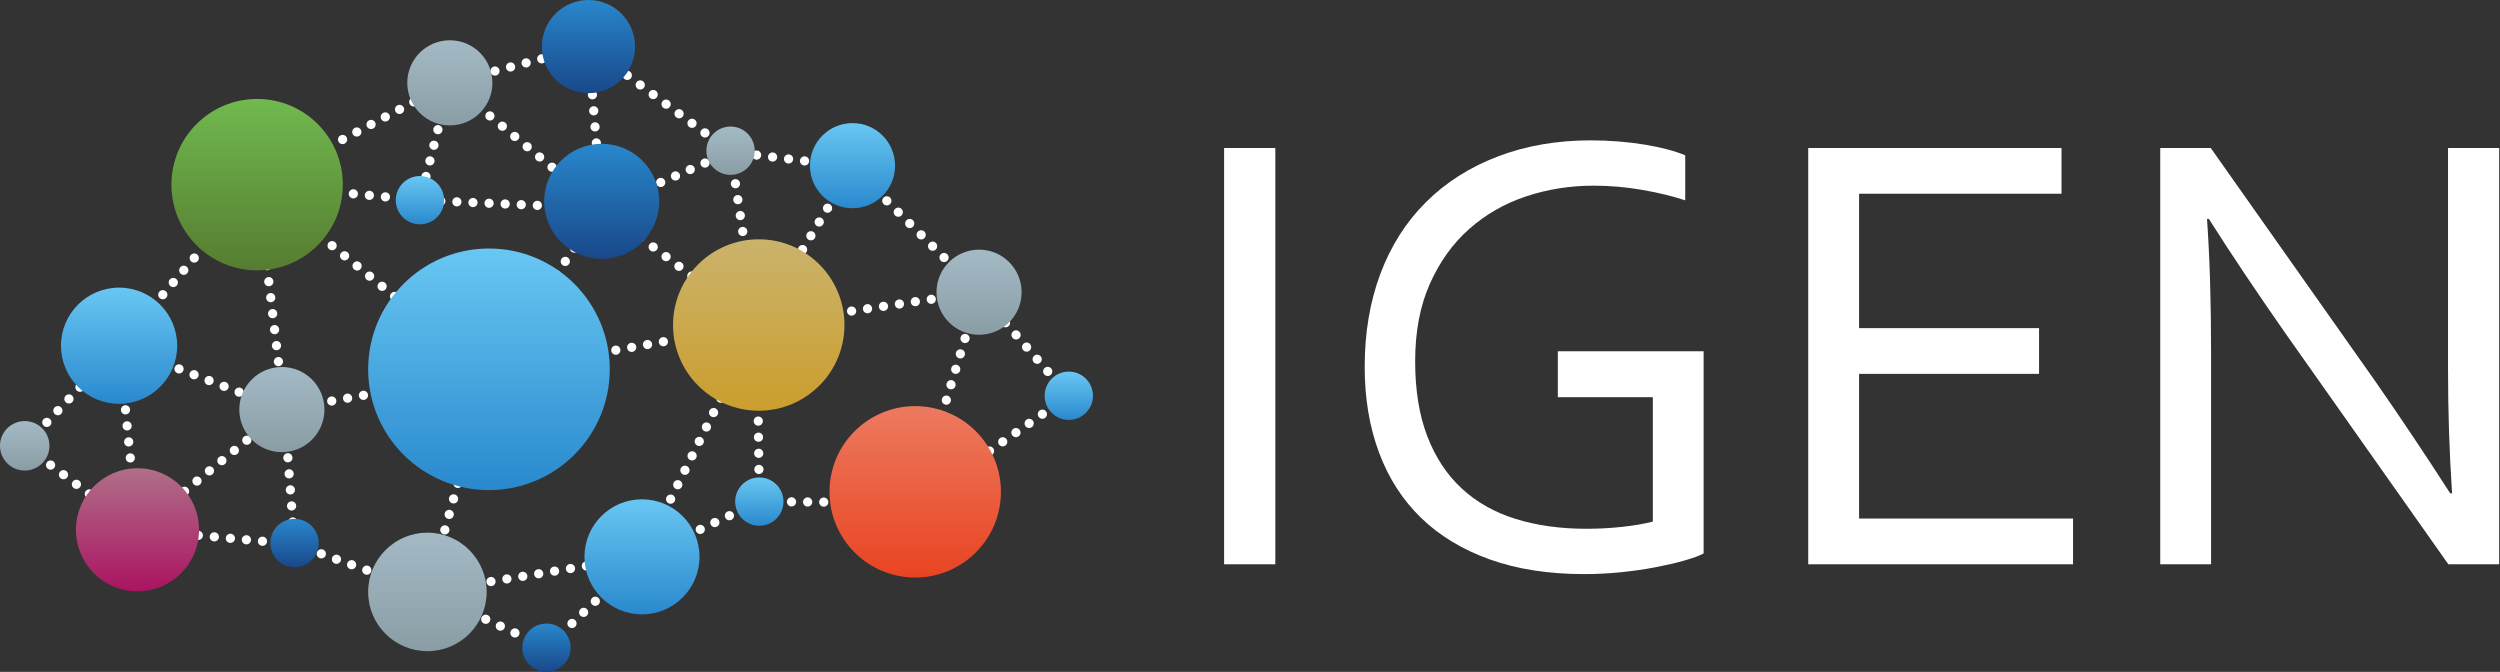
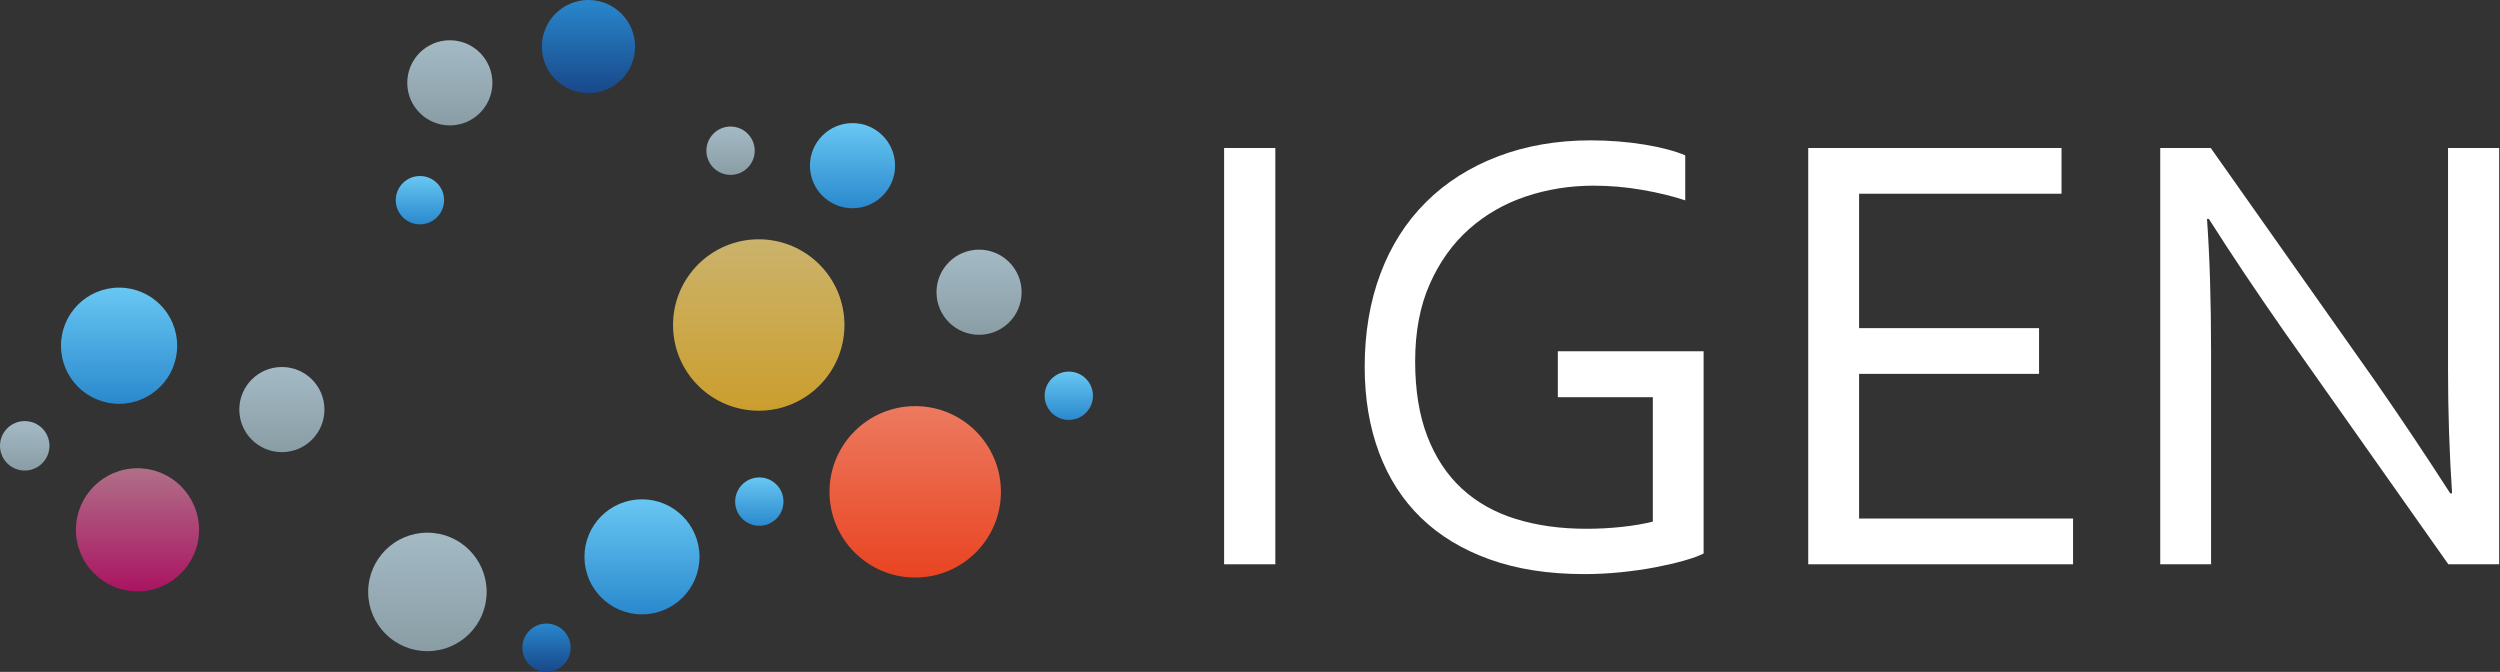
<svg xmlns="http://www.w3.org/2000/svg" height="584" viewBox="0 0 2173 584" width="2173">
  <rect x="0" y="0" width="2173" height="584" fill="#333333" stroke="none" />
  <linearGradient id="a" x1="50%" x2="50%" y1="0%" y2="100%">
    <stop offset="0" stop-color="#a3bac5" />
    <stop offset="1" stop-color="#8a9da5" />
  </linearGradient>
  <linearGradient id="b" x1="50%" x2="50%" y1="0%" y2="100%">
    <stop offset="0" stop-color="#68c7f2" />
    <stop offset="1" stop-color="#2a89cd" />
  </linearGradient>
  <linearGradient id="c" x1="50%" x2="50%" y1="0%" y2="100%">
    <stop offset="0" stop-color="#71b94f" />
    <stop offset="1" stop-color="#567c30" />
  </linearGradient>
  <linearGradient id="d" x1="50%" x2="50%" y1="0%" y2="100%">
    <stop offset="0" stop-color="#cbb36c" />
    <stop offset="1" stop-color="#cb9e2d" />
  </linearGradient>
  <linearGradient id="e" x1="50%" x2="50%" y1="0%" y2="100%">
    <stop offset="0" stop-color="#ec7a5f" />
    <stop offset="1" stop-color="#e94422" />
  </linearGradient>
  <linearGradient id="f" x1="50%" x2="50%" y1="0%" y2="100%">
    <stop offset="0" stop-color="#2987cc" />
    <stop offset="1" stop-color="#18488a" />
  </linearGradient>
  <linearGradient id="g" x1="50%" x2="50%" y1="0%" y2="100%">
    <stop offset="0" stop-color="#b06f88" />
    <stop offset="1" stop-color="#aa1462" />
  </linearGradient>
  <g fill="none" fill-rule="evenodd">
-     <path d="m202.5 120.5 201 163.5m-201-163.5 167.5-88.5m-167.5 88.5 141.5 13.5m26-102-26 102m158 7-158-7m158 7-98 143m98-143-132-109m120.5-31.5-120.5 31.5m120.5-31.5 11.5 140.5m-11.5-140.5 123.5 91.5m-112 49 112-49m106 13-106-13m106 13 110 109m78 90-78-90m78 90-133.5 93m55.5-183-55.5 183m-135.5-1 135.5 1m-135.5-1-2-153.5m193-28.5-193 28.5m83-137.5-83 137.5m-23-150.5 23 150.5m-135-101.5 135 101.5m-233 41.5 233-41.5m-100 201.5 100-201.5m-100 201.5 102-48m-102 48-83 79m-103.5-48.5 103.5 48.5m-103.5-48.5 53.5-190.5m-53.5 190.5 186.5-30.5m-186.5 30.5-115.5-41.5m-9-117 9 117m-9-117 34.936-6.28 143.064-25.72m-178 32-23.5-195.5m23.5 195.5-143.5-55.5m120-140-120 140m-82 87 82-87m-82 87 98 73m-16-160 16 160m127.5-104.5-127.5 104.5m136.5 12.5-136.5-12.5" stroke="#ffffff" stroke-dasharray="0 14" stroke-linecap="round" stroke-linejoin="round" stroke-width="8" transform="translate(21 40)" />
    <g fill-rule="nonzero">
      <path d="m1064 490.475h44.52v-361.844h-44.52z" fill="#fff" />
      <path d="m1301.939 135.98c24.458-9.321 51.409-13.98 80.83-13.98 7.934 0 15.878.317 23.822.943 7.944.638 15.522 1.541 22.743 2.725 7.221 1.172 13.897 2.583 20.039 4.203 6.14 1.629 11.282 3.357 15.433 5.166v39.102c-10.827-3.608-23.288-6.647-37.373-9.093-13.944-2.433-28.072-3.659-42.227-3.666-20.585 0-40.217 3.12-58.898 9.37s-35.156 15.72-49.408 28.379c-14.266 12.679-25.636 28.578-34.116 47.676-8.489 19.108-12.727 41.516-12.727 67.222 0 25.17 3.515 46.902 10.559 65.186 7.034 18.293 17.007 33.417 29.906 45.361 12.896 11.955 28.536 20.778 46.911 26.481 18.385 5.705 38.83 8.555 61.324 8.555 10.431 0 20.704-.536 30.866-1.62 10.153-1.091 19.148-2.622 27.023-4.62v-108.101h-82.573v-39.936h126.712v175.732c-3.783 2.007-9.341 4.035-16.651 6.121s-15.661 4.035-25.052 5.842c-9.39 1.809-19.445 3.249-30.192 4.342-10.738 1.093-21.346 1.63-31.816 1.63-31.035 0-58.443-4.253-82.176-12.768-23.733-8.506-43.634-20.55-59.701-36.121-16.067-15.571-28.251-34.5-36.552-56.778-8.3-22.268-12.451-47.07-12.451-74.416 0-29.69 4.546-56.679 13.641-80.944 9.093-24.265 22.266-44.994 39.533-62.195 17.255-17.2 38.115-30.466 62.572-39.797z" fill="#fff" />
      <path d="m1571.719 128.631h220.151v39.752h-175.956v116.832h156.428v39.752h-156.428v125.746h185.983v39.762h-230.178z" fill="#fff" />
      <path d="m2127.828 128.631h44.438v361.844h-44.16l-142.297-201.737c-24.57-35.172-46.522-67.979-65.856-98.451h-1.627c2.35 32.996 3.53 71.491 3.53 115.476v184.712h-44.18v-361.844h43.902l142.289 201.747c22.551 32.407 44.506 65.223 65.854 98.432h1.627c-2.35-35.162-3.52-71.035-3.52-107.631z" fill="#fff" />
      <circle cx="21.5" cy="387.5" fill="url(#a)" r="21.5" />
-       <circle cx="425" cy="321" fill="url(#b)" r="105" />
-       <circle cx="223.5" cy="160.5" fill="url(#c)" r="74.5" />
      <circle cx="659.5" cy="282.5" fill="url(#d)" r="74.5" />
      <circle cx="795.5" cy="427.5" fill="url(#e)" r="74.5" />
-       <circle cx="523" cy="175" fill="url(#f)" r="50" />
      <circle cx="558" cy="484" fill="url(#b)" r="50" />
      <circle cx="371.5" cy="514.5" fill="url(#a)" r="51.5" />
      <circle cx="119.5" cy="460.5" fill="url(#g)" r="53.5" />
      <circle cx="103.5" cy="300.5" fill="url(#b)" r="50.5" />
      <circle cx="391" cy="72" fill="url(#a)" r="37" />
      <circle cx="511.5" cy="40.5" fill="url(#f)" r="40.5" />
      <circle cx="741" cy="144" fill="url(#b)" r="37" />
      <circle cx="851" cy="254" fill="url(#a)" r="37" />
      <circle cx="245" cy="356" fill="url(#a)" r="37" />
      <circle cx="365" cy="174" fill="url(#b)" r="21" />
      <circle cx="635" cy="131" fill="url(#a)" r="21" />
      <circle cx="929" cy="344" fill="url(#b)" r="21" />
      <circle cx="660" cy="436" fill="url(#b)" r="21" />
      <circle cx="475" cy="563" fill="url(#f)" r="21" />
-       <circle cx="256" cy="472" fill="url(#f)" r="21" />
    </g>
  </g>
</svg>